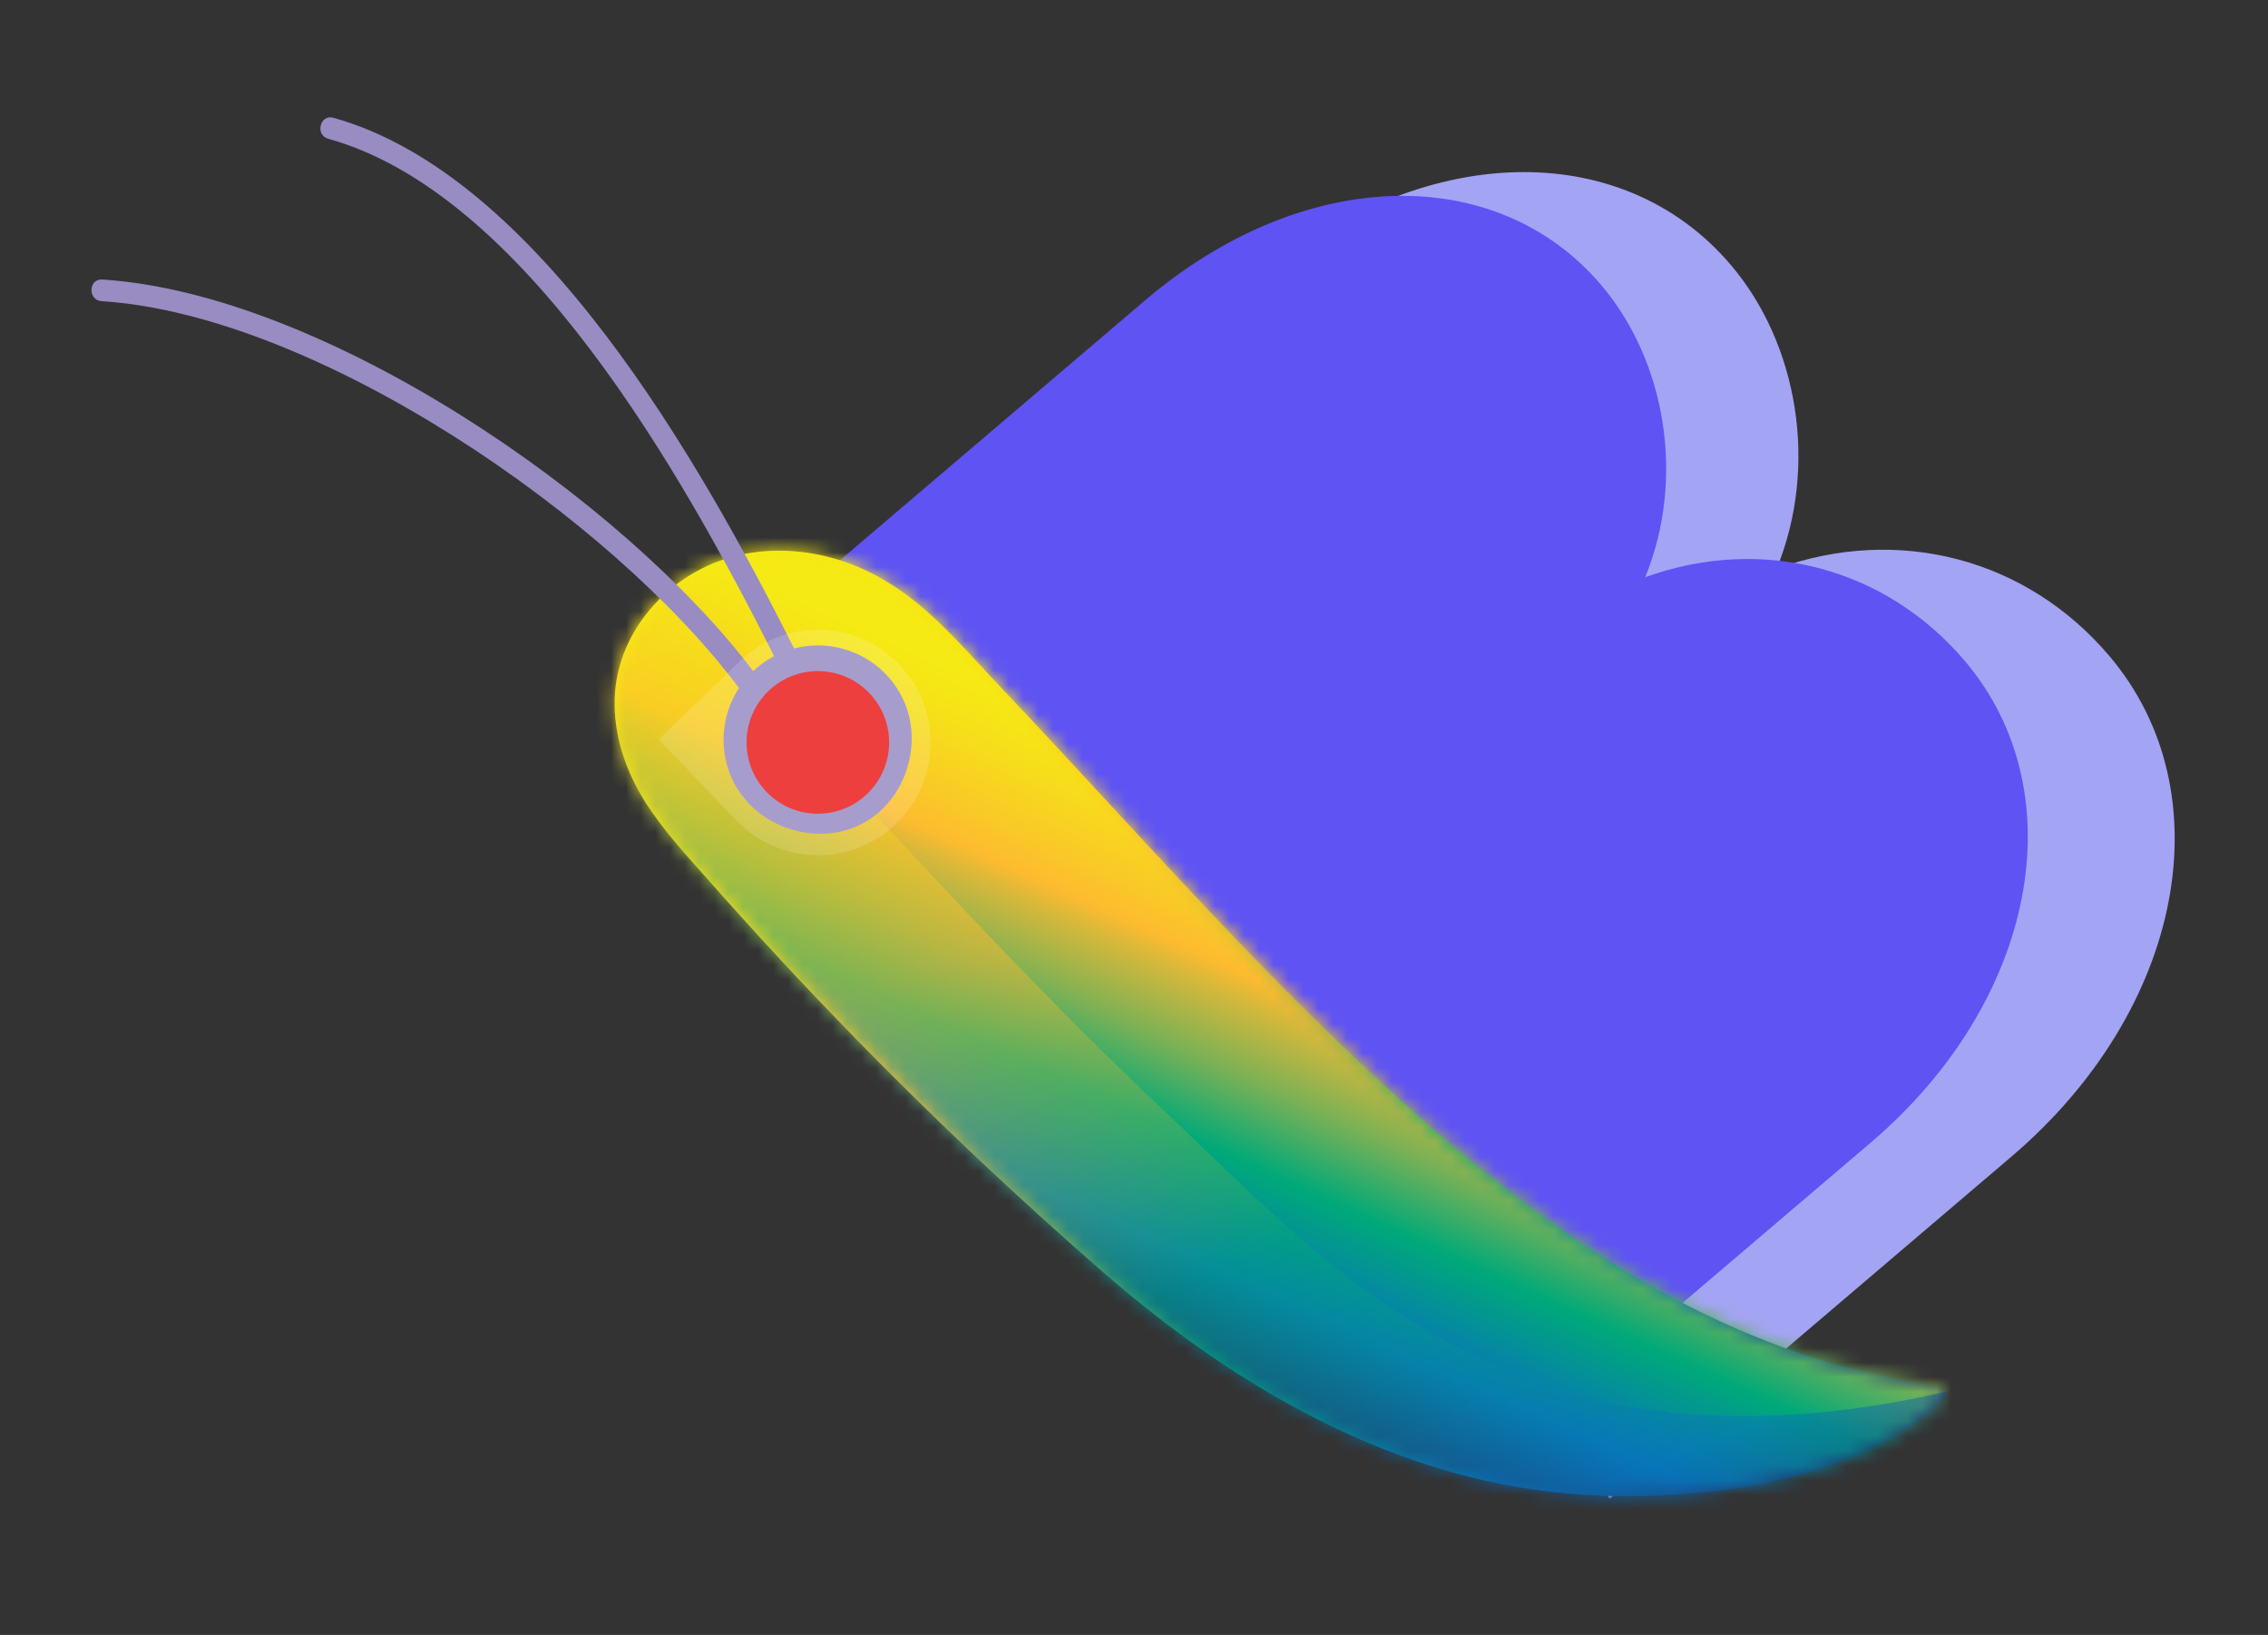
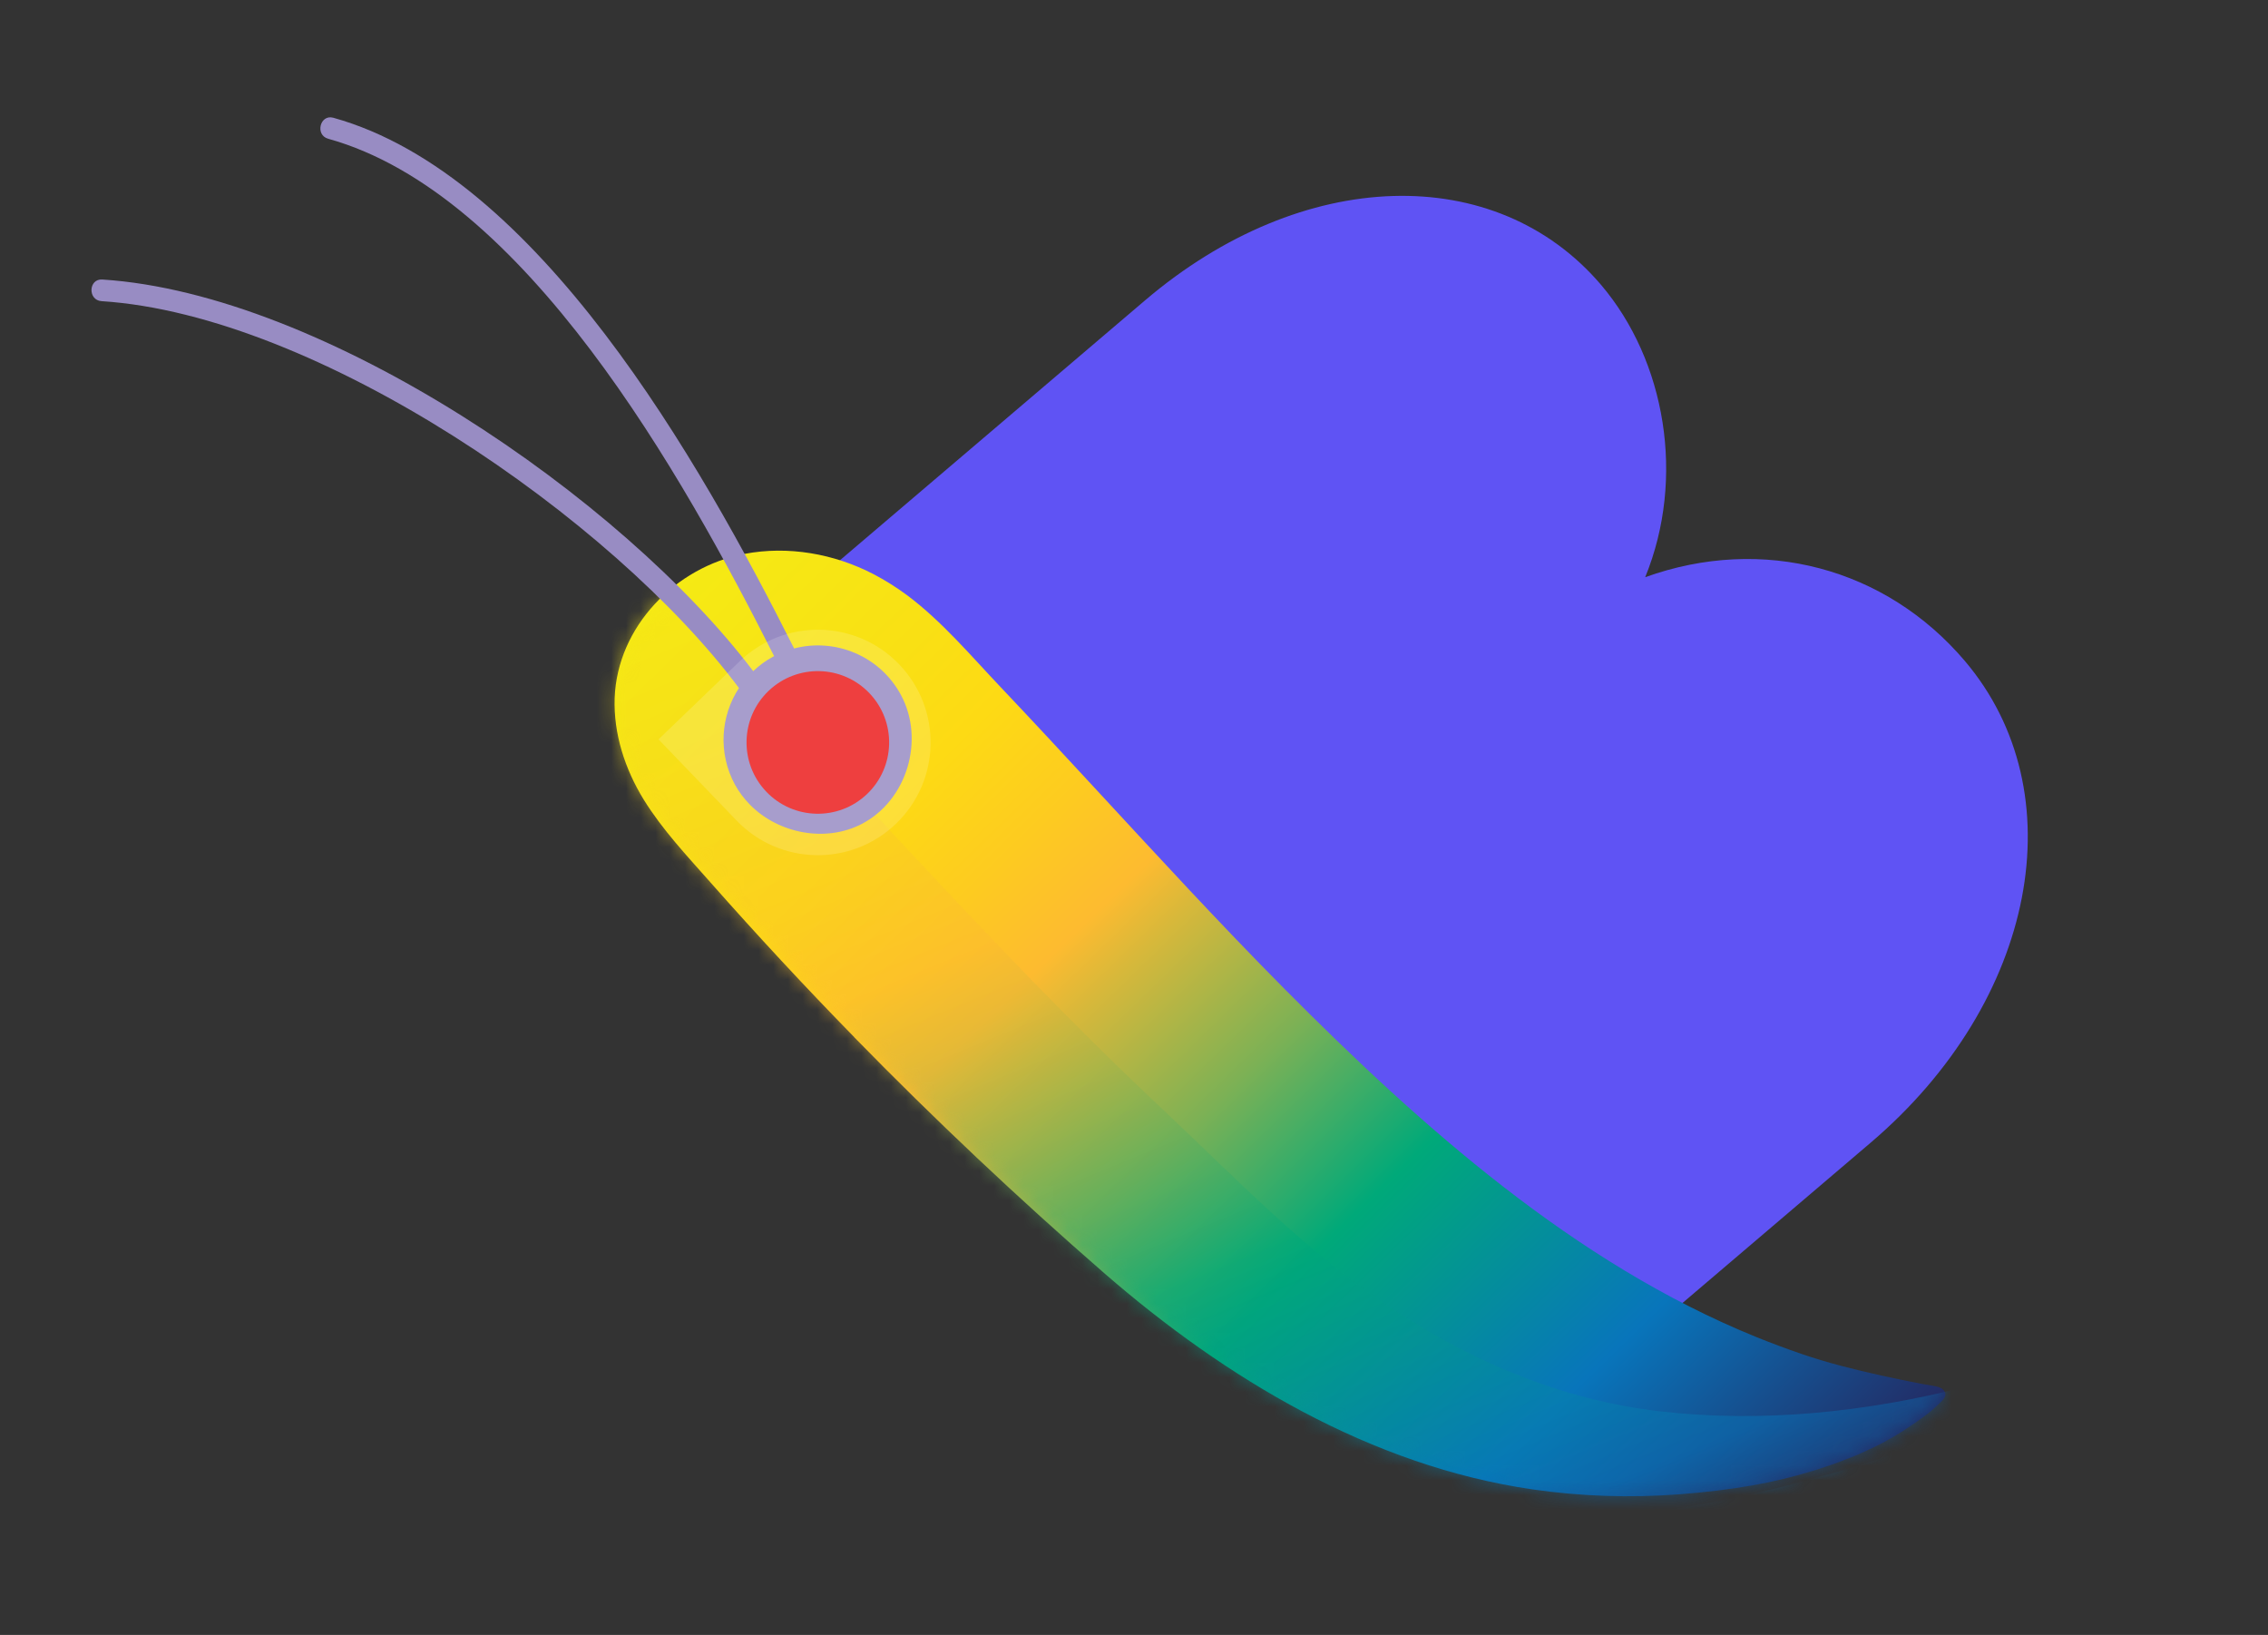
<svg xmlns="http://www.w3.org/2000/svg" width="154" height="111" viewBox="0 0 154 111" fill="none">
  <rect x="0" y="0" width="154" height="111" fill="#333333" stroke="none" />
-   <path d="M120.636 38.614C123.495 31.616 122.081 23.333 117.517 17.977C110.102 9.263 96.459 9.575 85.319 19.065L58.41 41.981L109.312 101.749L136.577 78.527C148.292 68.55 151.096 53.769 143.201 44.504C137.64 37.967 128.965 35.611 120.644 38.606L120.636 38.614Z" fill="#A4A4F4" />
  <path d="M111.711 39.187C114.462 32.459 113.1 24.496 108.717 19.343C101.584 10.968 88.46 11.272 77.749 20.393L51.876 42.429L100.814 99.9L127.027 77.573C138.289 67.981 140.989 53.773 133.401 44.857C128.051 38.57 119.711 36.307 111.711 39.187Z" fill="#5F53F4" />
  <path d="M50.053 54.33C47.941 51.8 48.28 48.036 50.81 45.924C53.34 43.811 57.103 44.15 59.215 46.681C61.328 49.211 60.989 52.975 58.458 55.087C55.928 57.199 52.165 56.86 50.053 54.33Z" fill="#EE3F3F" />
  <path d="M58.003 70.413C54.657 66.993 51.401 63.485 48.233 59.899C46.638 58.094 44.977 56.336 43.705 54.28C42.441 52.224 41.653 49.823 41.736 47.395C41.911 42.539 45.877 38.498 50.54 37.607C53.504 37.035 56.636 37.592 59.301 38.974C60.102 39.393 60.87 39.876 61.597 40.413C63.96 42.182 65.931 44.528 67.953 46.659C70.086 48.911 72.202 51.188 74.302 53.464C78.565 58.072 82.812 62.697 87.237 67.156C96.49 76.464 106.893 85.741 119.188 90.747C120.229 91.17 121.278 91.56 122.343 91.927C123.226 92.228 124.124 92.497 125.032 92.734C125.931 92.971 126.847 93.192 127.755 93.389C128.655 93.586 129.555 93.775 130.463 93.948C130.766 94 131.077 94.053 131.38 94.105C131.643 94.157 131.961 94.257 132.069 94.531C132.192 94.836 131.869 95.095 131.682 95.284C131.342 95.623 130.97 95.929 130.582 96.211C130.332 96.399 130.073 96.579 129.807 96.759C129.605 96.9 129.403 97.033 129.194 97.165C128.952 97.322 128.702 97.462 128.46 97.61C128.219 97.75 127.969 97.883 127.719 98.015C127.47 98.147 127.228 98.263 126.979 98.38C126.738 98.496 126.488 98.604 126.247 98.713C126.006 98.821 125.773 98.913 125.532 99.006C125.291 99.098 125.066 99.183 124.833 99.275C124.599 99.368 124.383 99.436 124.158 99.513C123.941 99.59 123.732 99.659 123.516 99.727C123.355 99.781 123.186 99.835 123.018 99.88C120.442 100.681 117.598 101.175 114.038 101.451C110.679 101.706 107.309 101.592 104.024 101.113C93.085 99.515 83.224 93.594 74.995 86.451C69.117 81.339 63.443 75.99 58.003 70.421L58.003 70.413Z" fill="url(#paint0_linear_145_4257)" />
  <mask id="mask0_145_4257" style="mask-type:luminance" maskUnits="userSpaceOnUse" x="41" y="37" width="92" height="65">
-     <path d="M58.003 70.413C54.657 66.993 51.401 63.485 48.233 59.899C46.638 58.094 44.977 56.336 43.705 54.28C42.441 52.224 41.653 49.823 41.736 47.395C41.911 42.539 45.877 38.498 50.54 37.607C53.504 37.035 56.636 37.592 59.301 38.974C60.102 39.393 60.87 39.876 61.597 40.413C63.96 42.182 65.931 44.528 67.953 46.659C70.086 48.911 72.202 51.188 74.302 53.464C78.565 58.072 82.812 62.697 87.237 67.156C96.49 76.464 106.893 85.741 119.188 90.747C120.229 91.17 121.278 91.56 122.343 91.927C123.226 92.228 124.124 92.497 125.032 92.734C125.931 92.971 126.847 93.192 127.755 93.389C128.655 93.586 129.555 93.775 130.463 93.948C130.766 94 131.077 94.053 131.38 94.105C131.643 94.157 131.961 94.257 132.069 94.531C132.192 94.836 131.869 95.095 131.682 95.284C131.342 95.623 130.97 95.929 130.582 96.211C130.332 96.399 130.073 96.579 129.807 96.759C129.605 96.9 129.403 97.033 129.194 97.165C128.952 97.322 128.702 97.462 128.46 97.61C128.219 97.75 127.969 97.883 127.719 98.015C127.47 98.147 127.228 98.263 126.979 98.38C126.738 98.496 126.488 98.604 126.247 98.713C126.006 98.821 125.773 98.913 125.532 99.006C125.291 99.098 125.066 99.183 124.833 99.275C124.599 99.368 124.383 99.436 124.158 99.513C123.941 99.59 123.732 99.659 123.516 99.727C123.355 99.781 123.186 99.835 123.018 99.88C120.442 100.681 117.598 101.175 114.038 101.451C110.679 101.706 107.309 101.592 104.024 101.113C93.085 99.515 83.224 93.594 74.995 86.451C69.117 81.339 63.443 75.99 58.003 70.421L58.003 70.413Z" fill="white" />
+     <path d="M58.003 70.413C54.657 66.993 51.401 63.485 48.233 59.899C46.638 58.094 44.977 56.336 43.705 54.28C42.441 52.224 41.653 49.823 41.736 47.395C41.911 42.539 45.877 38.498 50.54 37.607C53.504 37.035 56.636 37.592 59.301 38.974C60.102 39.393 60.87 39.876 61.597 40.413C63.96 42.182 65.931 44.528 67.953 46.659C78.565 58.072 82.812 62.697 87.237 67.156C96.49 76.464 106.893 85.741 119.188 90.747C120.229 91.17 121.278 91.56 122.343 91.927C123.226 92.228 124.124 92.497 125.032 92.734C125.931 92.971 126.847 93.192 127.755 93.389C128.655 93.586 129.555 93.775 130.463 93.948C130.766 94 131.077 94.053 131.38 94.105C131.643 94.157 131.961 94.257 132.069 94.531C132.192 94.836 131.869 95.095 131.682 95.284C131.342 95.623 130.97 95.929 130.582 96.211C130.332 96.399 130.073 96.579 129.807 96.759C129.605 96.9 129.403 97.033 129.194 97.165C128.952 97.322 128.702 97.462 128.46 97.61C128.219 97.75 127.969 97.883 127.719 98.015C127.47 98.147 127.228 98.263 126.979 98.38C126.738 98.496 126.488 98.604 126.247 98.713C126.006 98.821 125.773 98.913 125.532 99.006C125.291 99.098 125.066 99.183 124.833 99.275C124.599 99.368 124.383 99.436 124.158 99.513C123.941 99.59 123.732 99.659 123.516 99.727C123.355 99.781 123.186 99.835 123.018 99.88C120.442 100.681 117.598 101.175 114.038 101.451C110.679 101.706 107.309 101.592 104.024 101.113C93.085 99.515 83.224 93.594 74.995 86.451C69.117 81.339 63.443 75.99 58.003 70.421L58.003 70.413Z" fill="white" />
  </mask>
  <g mask="url(#mask0_145_4257)">
-     <path d="M22.445 37.828L76.371 95.659C76.371 95.659 76.371 95.659 76.387 95.668C97.665 118.623 151.407 102.547 172.649 71.51C153.48 92.454 126.844 93.935 114.289 80.439L83.285 47.258C59.828 22.033 37.662 23.268 22.445 37.828Z" fill="url(#paint1_linear_145_4257)" />
    <path style="mix-blend-mode:color-burn" opacity="0.5" d="M166.376 78.155C163.193 81.656 157.363 84.24 153.241 86.409C141.01 92.823 126.633 97.431 112.675 95.814C105.935 95.036 99.638 92.315 94.053 88.534C88.396 84.712 83.8 79.875 78.858 75.232C66.957 64.055 56.361 51.547 44.848 39.993C43.203 38.339 41.379 36.834 39.301 35.757C34.107 33.076 28.147 34.156 23.739 37.839C23.132 38.35 22.549 38.885 21.989 39.444C21.989 39.444 77.204 96.055 77.212 96.063C96.977 116.448 142.715 104.13 166.376 78.147L166.376 78.155Z" fill="url(#paint2_linear_145_4257)" />
    <path style="mix-blend-mode:color-burn" opacity="0.5" d="M72.029 91.002L76.371 95.66C76.371 95.66 76.371 95.66 76.387 95.668C96.556 117.361 149.498 104.701 172.649 71.511C155.142 91.911 97.823 119.84 72.029 91.002Z" fill="url(#paint3_linear_145_4257)" />
  </g>
  <path d="M6.948 18.977C21.971 19.939 42.23 33.794 51.143 45.566C51.54 45.188 51.992 44.851 52.5 44.579C52.524 44.571 52.54 44.556 52.564 44.548C46.352 32.232 35.629 13.13 22.284 9.42C21.377 9.167 21.725 7.742 22.633 7.995C36.494 11.849 47.508 31.282 53.922 44.025C56.713 43.298 59.739 44.525 61.171 47.175C62.82 50.227 61.593 54.34 58.51 55.941C56.054 57.216 52.868 56.594 50.939 54.648C50.529 54.235 50.176 53.766 49.896 53.259C48.745 51.116 48.933 48.61 50.175 46.711C41.571 35.183 21.526 21.387 6.895 20.446C5.953 20.384 5.998 18.915 6.948 18.977Z" fill="#988CC3" />
  <path opacity="0.15" d="M44.715 50.195L50.019 55.712C52.948 58.759 57.794 58.854 60.84 55.925C63.887 52.995 63.982 48.149 61.053 45.102C58.124 42.056 53.278 41.961 50.232 44.89L44.715 50.195Z" fill="white" />
  <path d="M52.026 53.743C50.182 51.806 50.258 48.742 52.195 46.898C54.132 45.055 57.196 45.13 59.039 47.067C60.883 49.004 60.807 52.069 58.87 53.912C56.933 55.756 53.869 55.68 52.026 53.743Z" fill="#EE3F3F" />
  <defs>
    <linearGradient id="paint0_linear_145_4257" x1="49.79" y1="35.804" x2="119.284" y2="107.324" gradientUnits="userSpaceOnUse">
      <stop stop-color="#F5EA14" />
      <stop offset="0.14" stop-color="#F9E014" />
      <stop offset="0.21" stop-color="#FDDA14" />
      <stop offset="0.29" stop-color="#FDCB20" />
      <stop offset="0.36" stop-color="#FDBB30" />
      <stop offset="0.4" stop-color="#D8B83A" />
      <stop offset="0.51" stop-color="#7CB155" />
      <stop offset="0.63" stop-color="#00A979" />
      <stop offset="0.82" stop-color="#0875BB" />
      <stop offset="1" stop-color="#232B64" />
    </linearGradient>
    <linearGradient id="paint1_linear_145_4257" x1="97.811" y1="48.364" x2="75.905" y2="96.499" gradientUnits="userSpaceOnUse">
      <stop offset="0.21" stop-color="#F5EA14" />
      <stop offset="0.27" stop-color="#F6E019" />
      <stop offset="0.37" stop-color="#FAC728" />
      <stop offset="0.41" stop-color="#FDBB30" />
      <stop offset="0.44" stop-color="#D8B83A" />
      <stop offset="0.53" stop-color="#7CB155" />
      <stop offset="0.63" stop-color="#00A979" />
      <stop offset="0.77" stop-color="#0875BB" />
      <stop offset="0.9" stop-color="#232B64" />
    </linearGradient>
    <linearGradient id="paint2_linear_145_4257" x1="76.998" y1="23.264" x2="112.871" y2="110.477" gradientUnits="userSpaceOnUse">
      <stop stop-color="#F5EA14" />
      <stop offset="0.11" stop-color="#F6E019" />
      <stop offset="0.29" stop-color="#FAC728" />
      <stop offset="0.36" stop-color="#FDBB30" />
      <stop offset="0.41" stop-color="#D8B83A" />
      <stop offset="0.51" stop-color="#7CB155" />
      <stop offset="0.64" stop-color="#00A979" />
      <stop offset="0.89" stop-color="#0875BB" />
      <stop offset="1" stop-color="#232B64" />
    </linearGradient>
    <linearGradient id="paint3_linear_145_4257" x1="121.765" y1="102.775" x2="119.386" y2="77.156" gradientUnits="userSpaceOnUse">
      <stop offset="0.11" stop-color="#0875BB" />
      <stop offset="0.41" stop-color="#039197" />
      <stop offset="0.64" stop-color="#00A979" />
      <stop offset="0.83" stop-color="#0875BB" />
      <stop offset="1" stop-color="#232B64" />
    </linearGradient>
  </defs>
</svg>